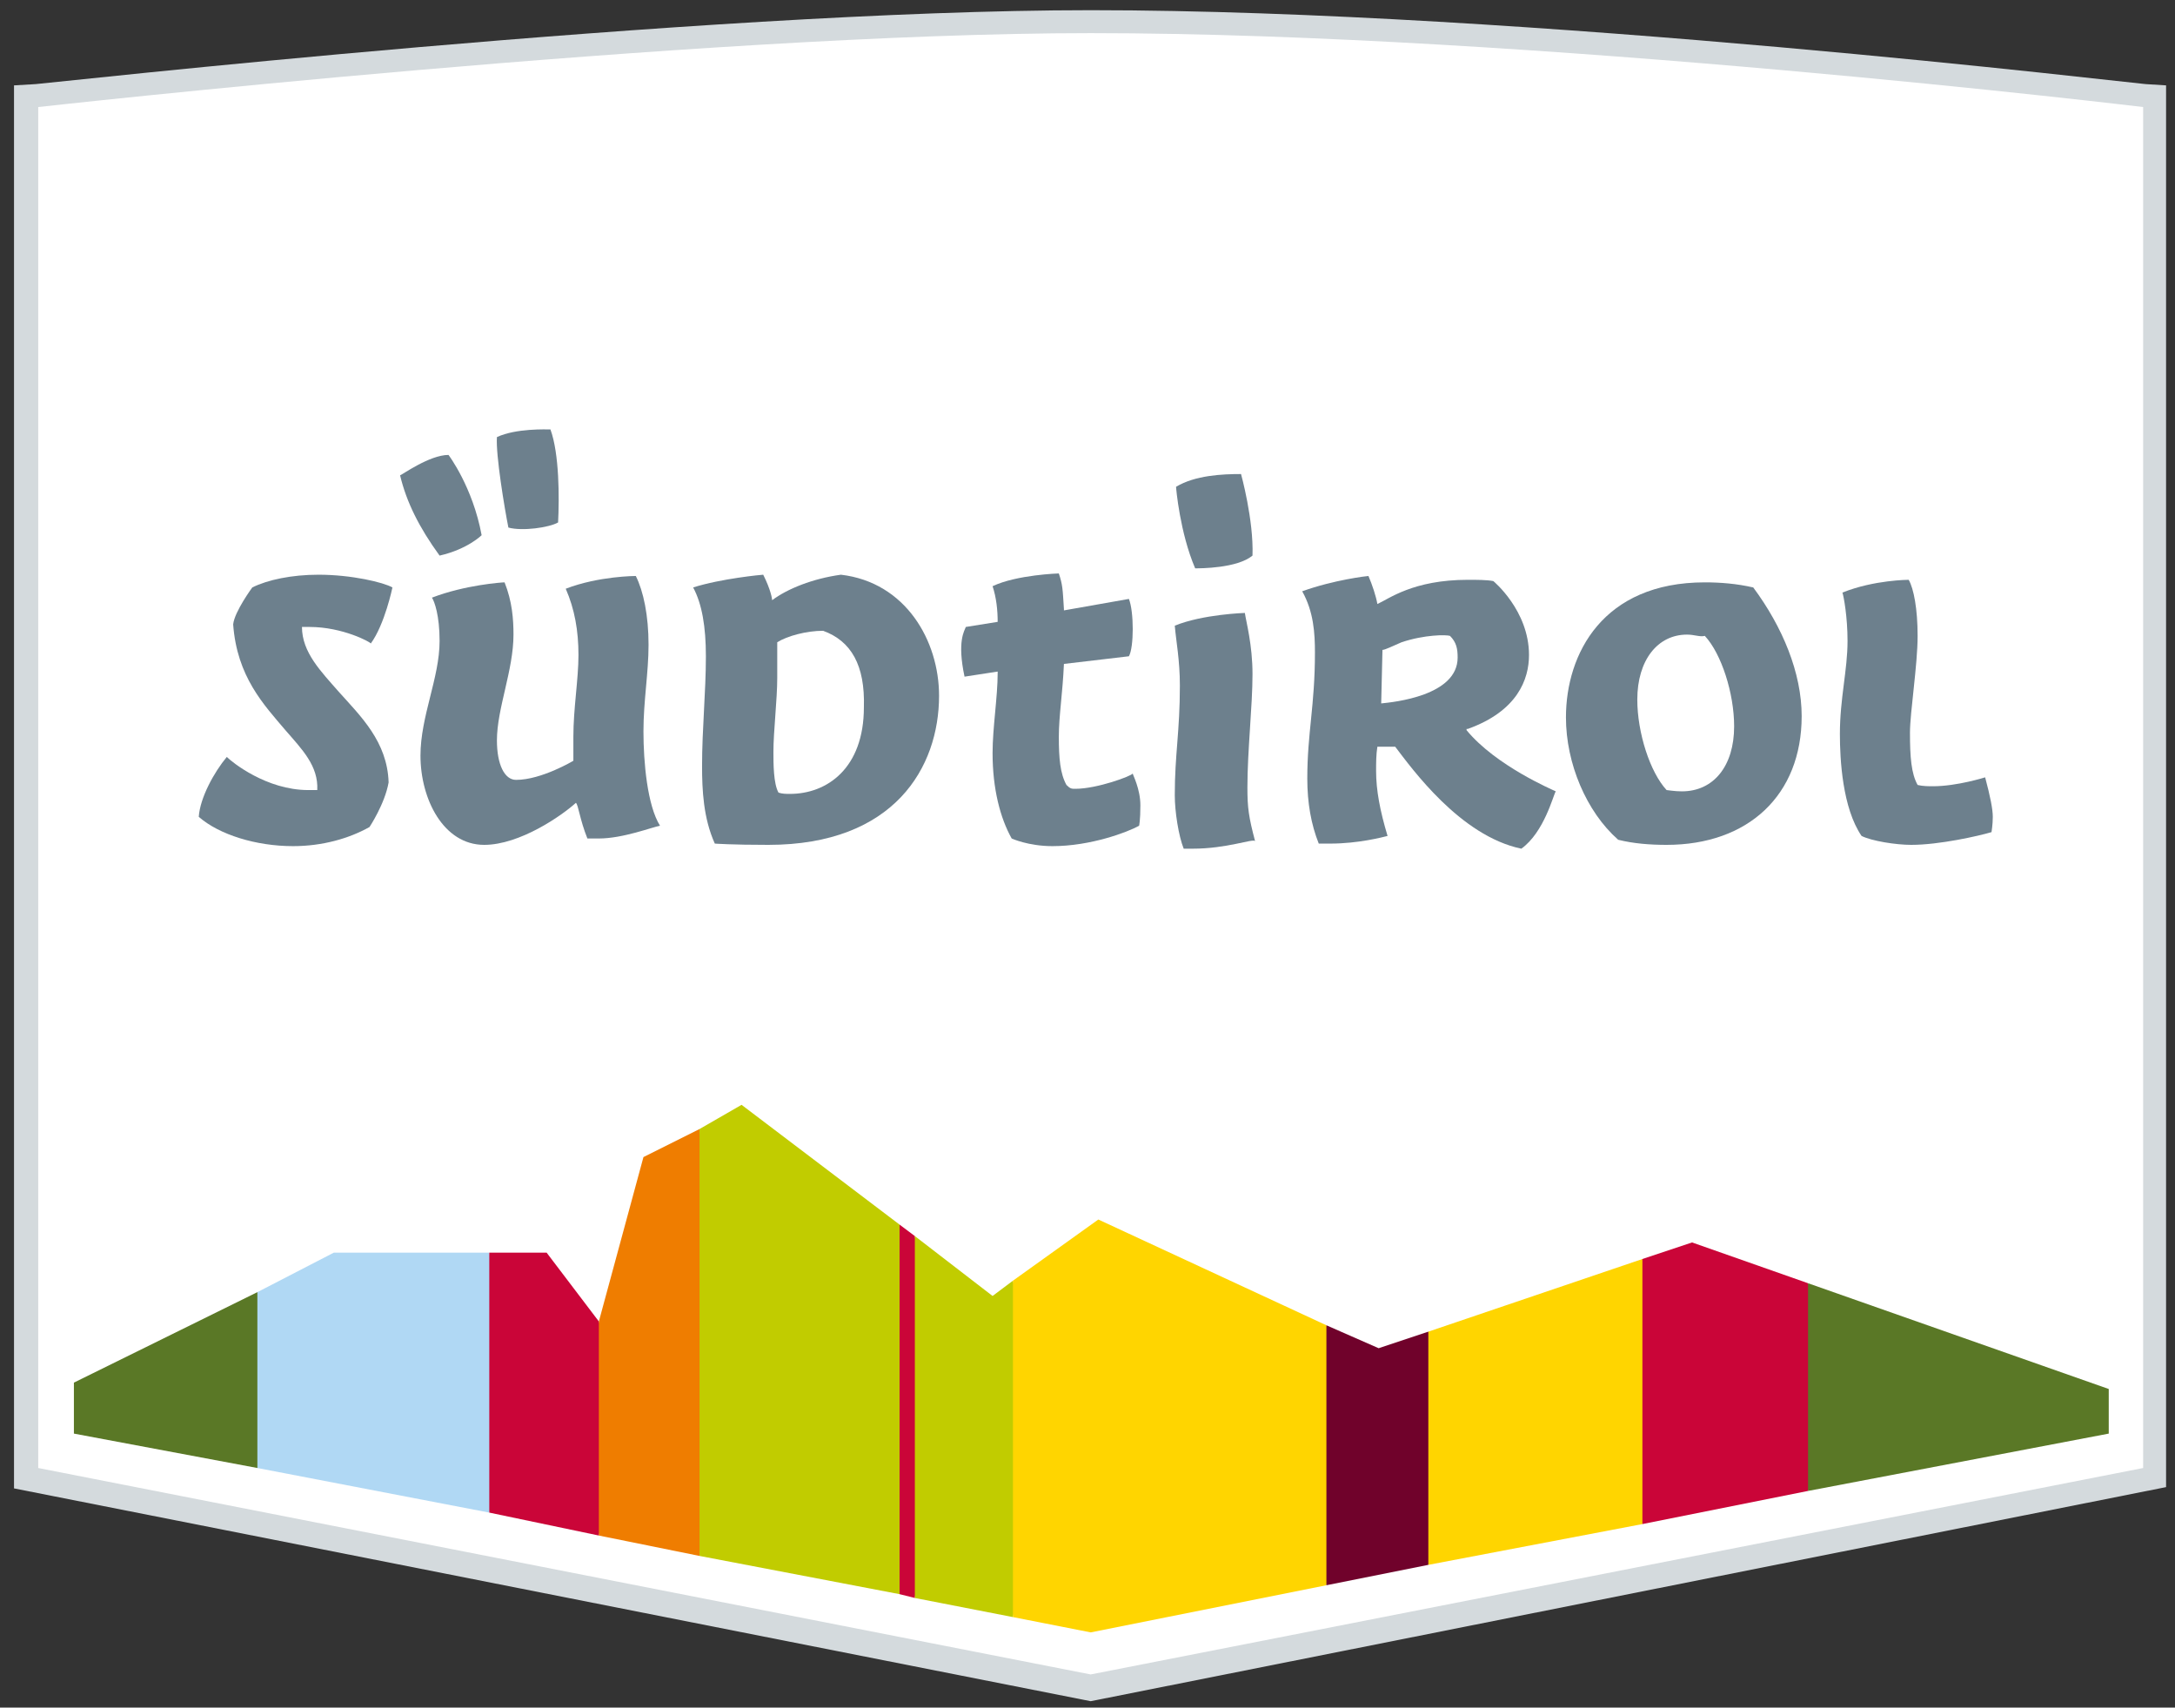
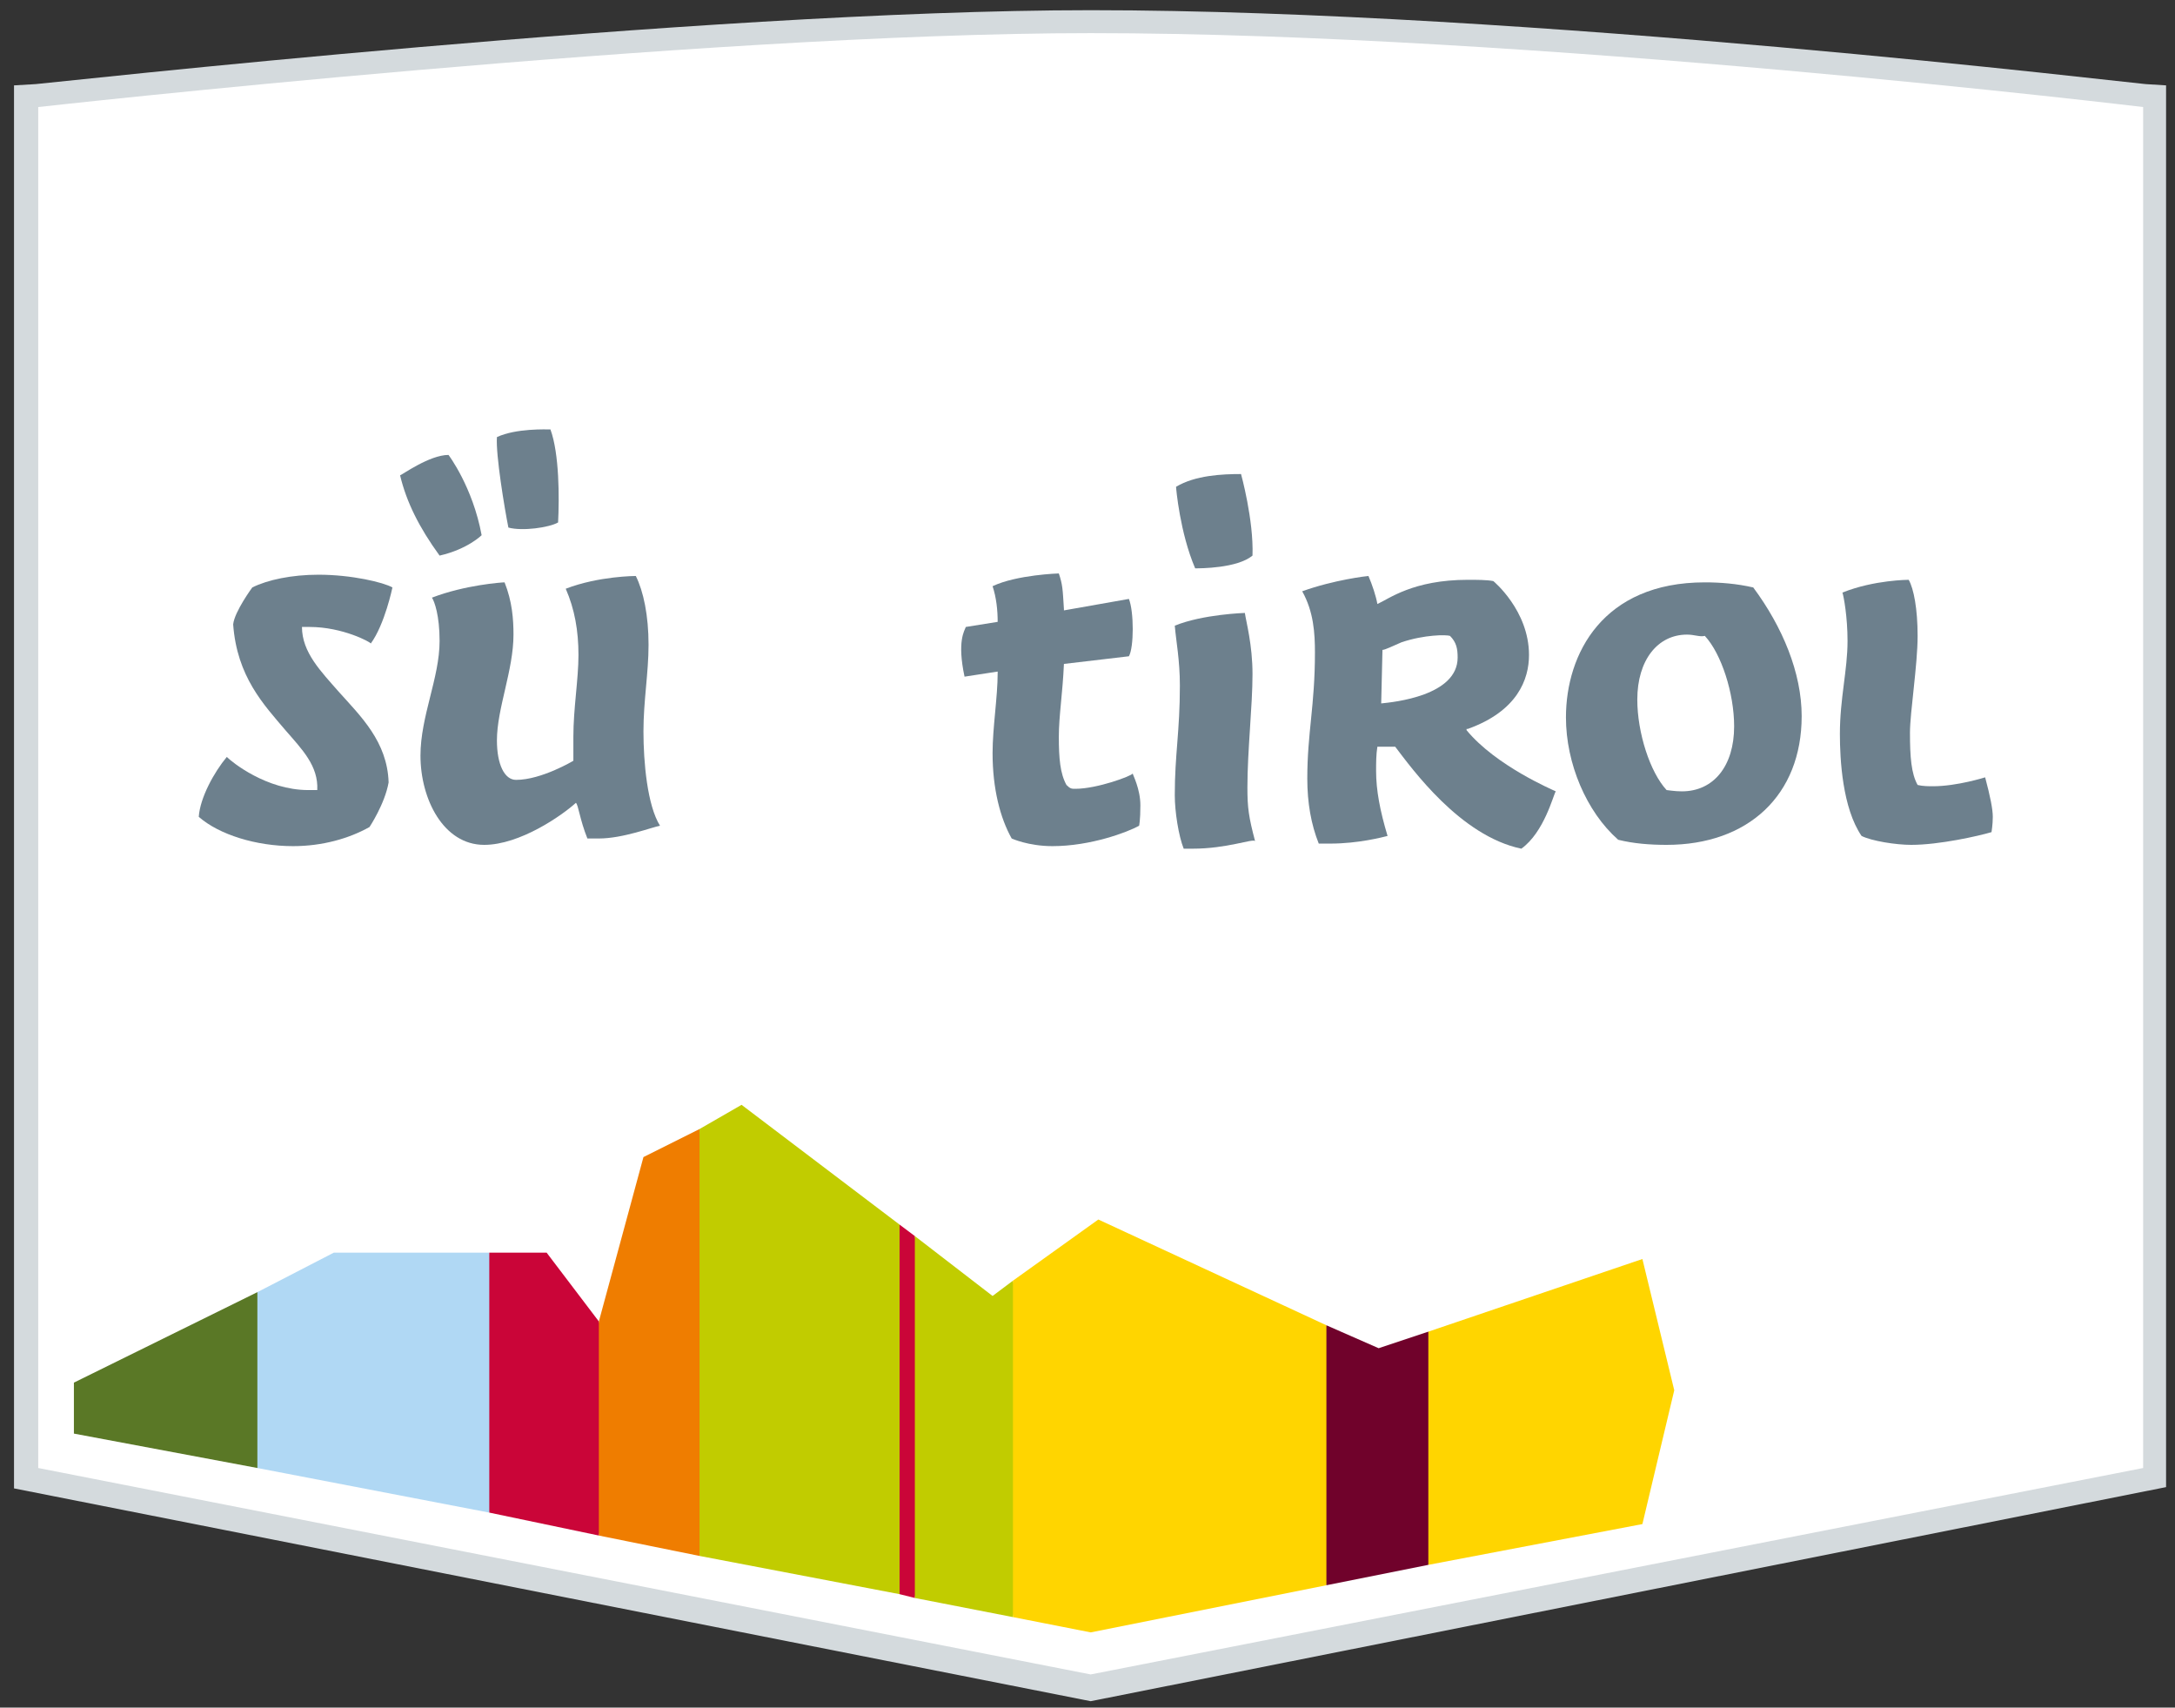
<svg xmlns="http://www.w3.org/2000/svg" version="1.1" id="Ebene_1" x="0px" y="0px" viewBox="0 0 170.7 134" style="enable-background:new 0 0 170.7 134;" xml:space="preserve">
  <rect x="0" y="0" width="170.7" height="134" fill="#333333" stroke="none" />
  <style type="text/css">
	.st0{fill:none;}
	.st1{fill:#D4DADD;}
	.st2{fill:#FFFFFF;}
	.st3{fill:#5A7826;}
	.st4{fill:#B0D8F4;}
	.st5{fill:#CA0538;}
	.st6{fill:#EF7D00;}
	.st7{fill:#C1CC00;}
	.st8{fill:#FFD500;}
	.st9{fill:#70022B;}
	.st10{fill:#6D808D;}
</style>
  <g>
    <g id="Boundingbox_1_">
      <rect x="1.1" y="0.7" class="st0" width="169" height="134" />
    </g>
    <g id="Sźdtirol_1_">
      <g>
        <g>
          <path class="st1" d="M1.1,116.8V6.7l1.7-0.1c0.4,0,52.2-5.8,82.8-5.8c34.2,0,82.3,5.8,82.8,5.8l1.6,0.1v110l-84.4,16.8      L1.1,116.8z" />
          <path class="st2" d="M85.6,2.6c34.5,0,82.6,5.8,82.6,5.8v106.8l-82.6,16.2L3,115.2V8.4C3,8.4,54.9,2.6,85.6,2.6z" />
        </g>
        <g>
          <polygon class="st3" points="5.8,108.5 5.8,112.5 20.2,115.2 23,108.2 20.2,101.4     " />
          <polygon class="st4" points="26.2,98.3 20.2,101.4 20.2,115.2 38.4,118.7 40.6,108.8 38.4,98.3     " />
          <polygon class="st5" points="47,103.7 42.9,98.3 38.4,98.3 38.4,118.7 47,120.5 49.2,110.9     " />
          <polygon class="st6" points="54.9,122.1 57.1,105.3 54.9,88.6 50.5,90.8 47,103.7 47,120.5     " />
          <polygon class="st7" points="70.6,96.1 71.5,109.4 70.6,125.1 54.9,122.1 54.9,88.6 58.2,86.7     " />
          <polygon class="st5" points="70.6,96.1 70.6,125.1 71.8,125.4 74,111 71.8,97     " />
          <polygon class="st7" points="79.5,100.5 77.9,101.7 71.8,97 71.8,125.4 79.5,126.9 82.1,112.8     " />
          <polygon class="st8" points="104.1,124.4 105.9,113.2 104.1,104 86.2,95.7 79.5,100.5 79.5,126.9 85.6,128.1     " />
          <polygon class="st9" points="112.1,122.8 114.5,113.5 112.1,104.5 108.2,105.8 104.1,104 104.1,124.4     " />
          <polygon class="st8" points="128.9,119.6 131.4,109.1 128.9,98.8 112.1,104.5 112.1,122.8     " />
-           <polygon class="st5" points="141.9,117 144.6,108.8 141.9,100.7 132.8,97.5 128.9,98.8 128.9,119.6     " />
-           <polygon class="st3" points="141.9,100.7 141.9,117 165.5,112.5 165.5,109     " />
        </g>
        <g>
          <path class="st10" d="M23,66.4c-2.9,0-5.8-0.9-7.4-2.3c0.1-1.5,1.2-3.5,2.2-4.7c0.4,0.4,3.1,2.6,6.4,2.6c0.1,0,0.4,0,0.7,0      c0.1-1.9-1.2-3.2-2.5-4.7c-1.7-2-3.8-4.2-4.1-8.3c0.1-1,1.5-2.9,1.5-2.9c1.2-0.6,3.1-1,5.2-1c2.6,0,5.1,0.6,5.8,1      c0,0-0.6,2.9-1.7,4.4c0-0.1-2.2-1.3-4.8-1.3c-0.1,0-0.4,0-0.6,0c0,2,1.5,3.5,2.9,5.1c1.7,1.9,3.8,3.9,3.9,7.1      c-0.3,1.7-1.5,3.5-1.5,3.5C27.4,65.8,25.3,66.4,23,66.4z" />
          <path class="st10" d="M38,66.3c-3.2,0-5-3.6-5-7c0-3.1,1.5-6.1,1.5-9c0-2-0.4-3.1-0.6-3.4c2.6-1,5.5-1.2,5.7-1.2      c0.6,1.5,0.7,2.9,0.7,4.1c0,2.8-1.3,5.8-1.3,8.3c0,1.9,0.6,3.1,1.5,3.1c2,0,4.5-1.5,4.5-1.5c0-0.1,0-0.9,0-1.9      c0-2.2,0.4-4.5,0.4-6.4s-0.3-3.6-1-5.2c2.6-1,5.5-1,5.5-1c0.6,1.2,1,3.1,1,5.4c0,2.2-0.4,4.4-0.4,6.8s0.3,5.8,1.3,7.4      c-0.6,0.1-2.9,1-4.8,1c-0.3,0-0.7,0-0.9,0c-0.6-1.5-0.7-2.6-0.9-2.8C44.1,64,40.8,66.3,38,66.3z M34.5,43.6      c-1.6-2.2-2.6-4.2-3.1-6.3l0,0c0.1,0,2.3-1.6,3.8-1.6c0,0,1.9,2.5,2.6,6.3C37.8,42,36.7,43.1,34.5,43.6z M39.9,41.4      c-0.3-1.5-1-5.7-0.9-7.1c1.5-0.7,3.9-0.6,4.2-0.6c0.7,1.9,0.7,5.4,0.6,7.3C43.1,41.4,41,41.7,39.9,41.4z" />
-           <path class="st10" d="M60.3,66.3c-2.9,0-4.2-0.1-4.2-0.1c-0.9-2-1-4.2-1-6.1c0-2.9,0.3-5.8,0.3-8.6c0-2.3-0.3-4.1-1-5.4      c2.2-0.7,5.4-1,5.5-1c0.6,1.2,0.7,1.9,0.7,2c1.2-0.9,3.2-1.7,5.4-2c5.1,0.6,7.7,5.2,7.7,9.5C73.7,60.2,70.2,66.3,60.3,66.3z       M64.6,49.5c-1.3,0-2.8,0.4-3.6,0.9c0,0.3,0,0.9,0,2.8c0,1.7-0.3,4.2-0.3,5.8c0,0.9,0,2.5,0.4,3.2c0.3,0.1,0.6,0.1,0.9,0.1      c2.9,0,5.8-2,5.8-6.8C67.9,52.2,66.8,50.3,64.6,49.5L64.6,49.5z" />
          <path class="st10" d="M82.6,66.4c-1.9,0-3.2-0.6-3.2-0.6c-0.9-1.6-1.5-3.9-1.5-6.7c0-2,0.4-4.4,0.4-6.3v-0.1l-2.6,0.4      c-0.6-2.8,0-3.6,0.1-3.9l2.5-0.4c0-0.9-0.1-1.9-0.4-2.8c1.9-0.9,5.2-1,5.2-1c0.3,0.9,0.3,1.2,0.4,2.8v0.1l5.1-0.9      c0.4,1,0.4,3.8,0,4.5l-5.1,0.6c-0.1,2.3-0.4,4.1-0.4,5.7c0,1.7,0.1,2.9,0.6,3.8c0.3,0.3,0.4,0.3,0.7,0.3c1.7,0,4.4-1,4.5-1.2      c0,0.1,0.6,1.2,0.6,2.5c0,1.2-0.1,1.6-0.1,1.6C88.5,65.3,85.6,66.4,82.6,66.4z" />
          <path class="st10" d="M93.6,66.6c-0.4,0-0.7,0-0.7,0c-0.4-1-0.7-2.9-0.7-4.2c0-3.2,0.4-5,0.4-8.6c0-2-0.3-3.5-0.4-4.7      c2.2-0.9,5.5-1,5.5-1c0.1,0.7,0.6,2.5,0.6,4.8c0,2.5-0.4,6-0.4,8.9c0,1.6,0.1,2.3,0.6,4.2C98.3,65.8,96.3,66.6,93.6,66.6z       M93.8,44.6c-1.2-2.8-1.5-6.3-1.5-6.4c1.5-0.9,3.6-1,5.1-1c0,0,1,3.6,0.9,6.4C97.1,44.6,94.2,44.6,93.8,44.6L93.8,44.6z" />
          <path class="st10" d="M119.4,66.6c-4.8-1-8.6-6.3-9.9-8c0,0,0,0-0.1,0s-0.7,0-1.3,0c-0.1,0.6-0.1,1.3-0.1,1.9      c0,1.5,0.3,3.1,0.9,5.1c-0.4,0.1-2.3,0.6-4.5,0.6c-0.6,0-0.9,0-0.9,0c-0.6-1.5-0.9-3.2-0.9-5.1c0-3.6,0.6-5.7,0.6-9.9      c0-1.5-0.1-3.2-1-4.8c2.5-0.9,5.1-1.2,5.2-1.2c0.3,0.7,0.6,1.6,0.7,2.2c0.9-0.4,2.8-1.9,7.1-1.9c0.7,0,1.5,0,2,0.1      c0,0,2.8,2.3,2.8,5.8c0,1.9-0.9,4.4-4.8,5.8h-0.1v0.1c2.3,2.8,6.8,4.7,7,4.8C121.9,62.4,121.2,65.3,119.4,66.6z M110,50.4      c-0.7,0.3-1.3,0.6-1.5,0.6c0,0.1-0.1,4.2-0.1,4.2c1-0.1,6-0.6,6-3.6c0-0.7-0.1-1.2-0.6-1.7C113.5,49.8,111.8,49.8,110,50.4z" />
          <path class="st10" d="M130.8,66.3c-1.3,0-2.6-0.1-3.8-0.4c-2.5-2.2-4.1-6-4.1-9.6c0-5,2.9-10.6,10.9-10.6c1.2,0,2.5,0.1,3.8,0.4      c2.3,3.1,3.8,6.7,3.8,10.1C141.4,62.4,137.2,66.3,130.8,66.3z M132.4,49.8c-2.3,0-3.9,2-3.9,5.1c0,2.6,1,5.7,2.3,7.1      c0.1,0,0.6,0.1,1.2,0.1c2.5,0,4.1-2,4.1-5.1c0-2.6-1-5.7-2.3-7.1C133.4,50,133,49.8,132.4,49.8z" />
          <path class="st10" d="M150,66.3c-1.2,0-3.1-0.3-3.9-0.7c-1.5-2.2-1.7-6-1.7-8c0-2.8,0.6-5,0.6-7.3c0-1.9-0.3-3.5-0.4-3.8      c2.5-1,5.2-1,5.2-1c0.4,0.7,0.7,2.3,0.7,4.4c0,2.3-0.6,6-0.6,7.6c0,1.9,0.1,3.2,0.6,4.1c0.4,0.1,0.9,0.1,1.2,0.1      c1.9,0,4.1-0.7,4.1-0.7c0.4,1.5,0.6,2.5,0.6,3.1c0,0.6-0.1,1.2-0.1,1.2C155.3,65.6,152.2,66.3,150,66.3z" />
        </g>
      </g>
    </g>
  </g>
</svg>